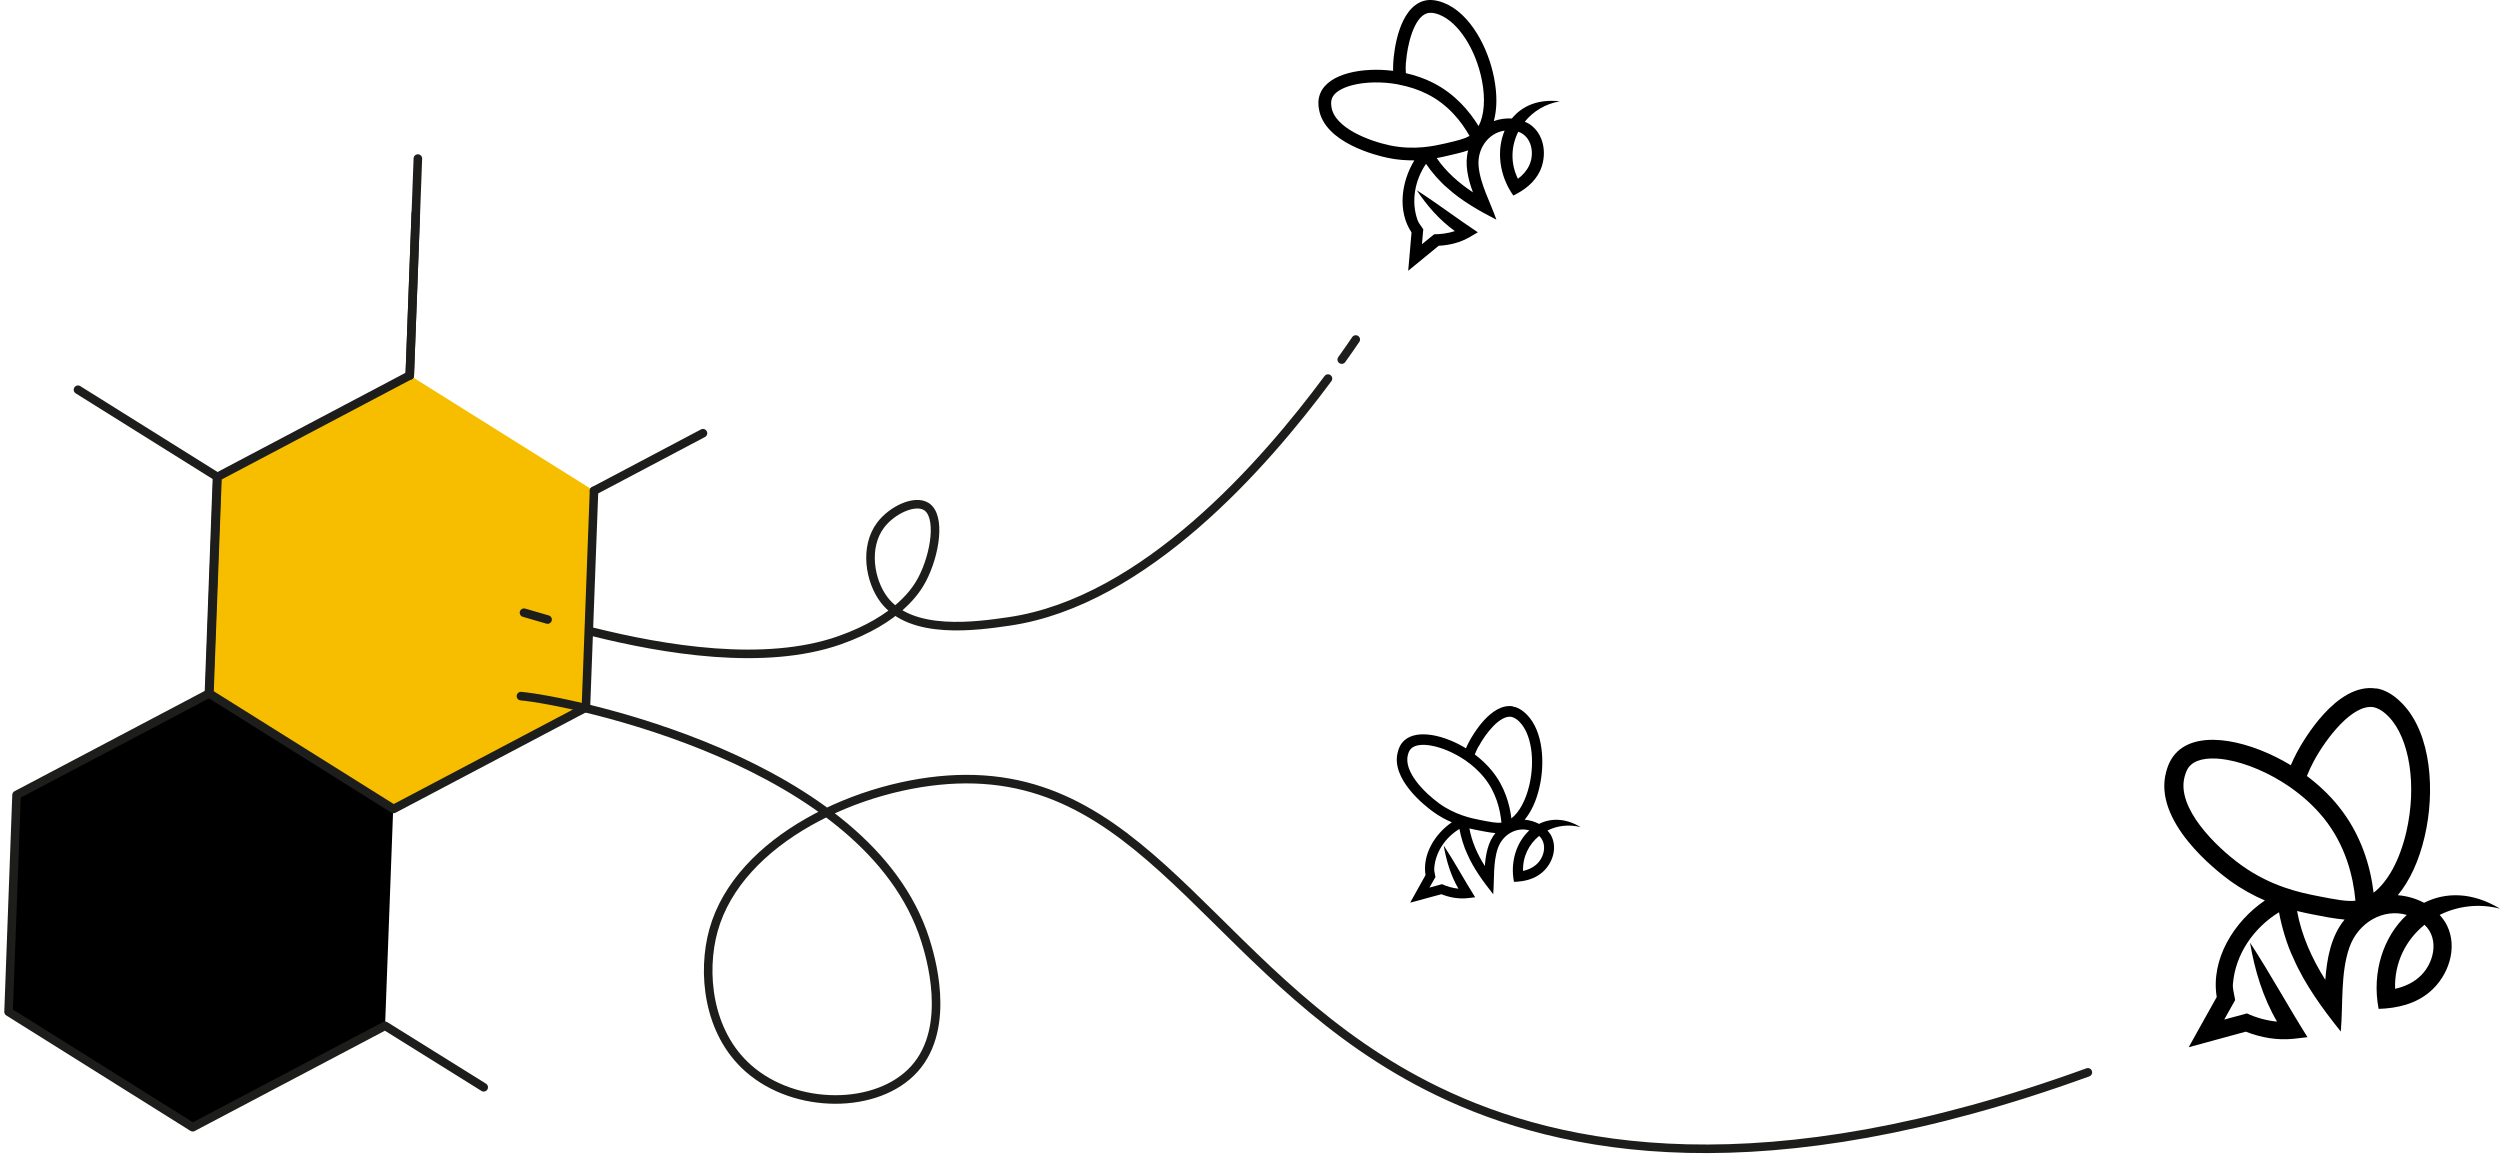
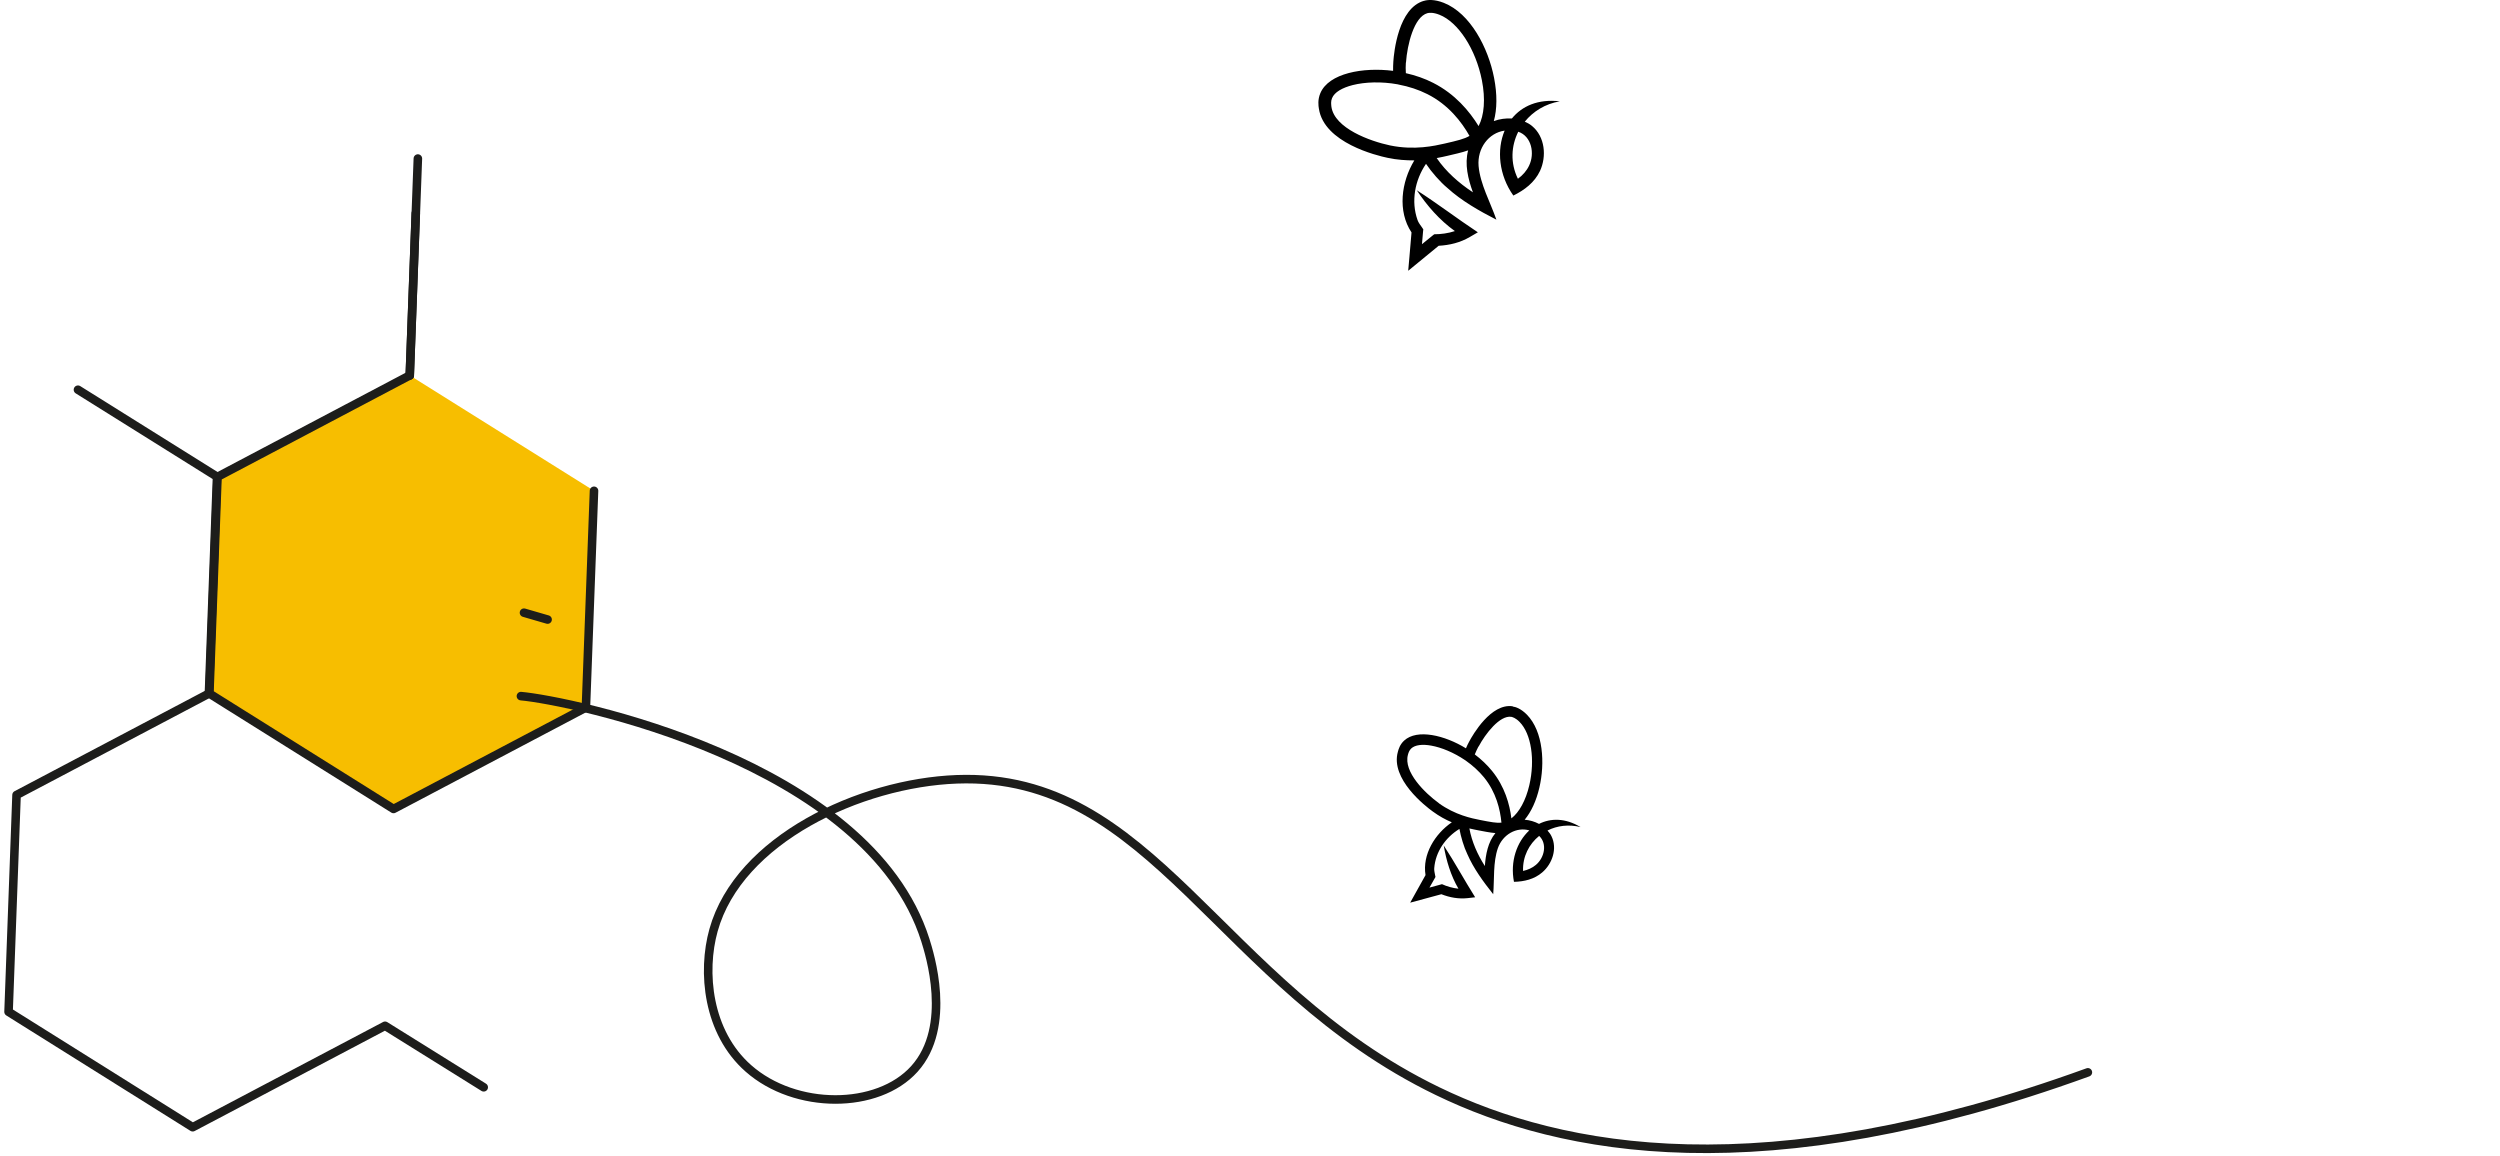
<svg xmlns="http://www.w3.org/2000/svg" width="292" height="135" viewBox="0 0 292 135" fill="none">
  <g style="mix-blend-mode:multiply">
    <g style="mix-blend-mode:multiply">
-       <path d="M1.933 92.854L1 118.181L22.507 131.66L44.976 119.812L45.923 94.485L24.401 81.006L1.933 92.854Z" fill="black" />
      <path d="M47.86 43.846L25.406 55.694L24.459 81.007L45.966 94.486L68.434 82.638L69.381 57.325" fill="#F7BE00" />
      <path d="M47.86 43.846L25.406 55.694L24.459 81.007L45.966 94.486L68.434 82.638L69.381 57.325" stroke="#1D1D1B" stroke-linecap="round" stroke-linejoin="round" />
      <path d="M47.86 43.846L48.807 18.519" stroke="#1D1D1B" stroke-linecap="round" stroke-linejoin="round" />
      <path d="M48.562 24.901L47.859 43.846" stroke="#1D1D1B" stroke-linecap="round" stroke-linejoin="round" />
-       <path d="M69.381 57.325L82.107 50.6" stroke="#1D1D1B" stroke-linecap="round" stroke-linejoin="round" />
      <path d="M24.401 81.006L25.348 55.68L9.107 45.52" stroke="#1D1D1B" stroke-linecap="round" stroke-linejoin="round" />
      <path d="M24.401 81.006L1.933 92.854L1 118.181L22.507 131.66L44.976 119.812L56.497 126.995" stroke="#1D1D1B" stroke-linecap="round" stroke-linejoin="round" />
    </g>
    <path d="M61.203 71.563C61.921 71.777 62.853 72.049 63.958 72.364" stroke="#1D1D1B" stroke-linecap="round" stroke-linejoin="round" />
-     <path d="M69.267 73.809C77.488 75.855 89.267 77.873 98.062 74.782C104.949 72.35 107.058 68.901 107.704 67.671C109.254 64.709 109.914 60.273 108.206 59.171C106.872 58.312 104.189 59.557 102.855 61.332C100.918 63.907 101.592 67.856 103.256 70.046C106.442 74.253 114.132 73.122 117.877 72.579C133.731 70.26 147.734 54.163 155.109 44.218" stroke="#1D1D1B" stroke-linecap="round" stroke-linejoin="round" />
-     <path d="M156.716 42C157.333 41.142 157.878 40.355 158.352 39.654" stroke="#1D1D1B" stroke-linecap="round" stroke-linejoin="round" />
    <path d="M166.314 0.104C166.701 -0.025 167.519 -0.111 168.638 0.333C171.752 1.563 173.832 5.613 174.507 9.09C174.88 11.007 174.865 12.738 174.478 14.141C175.152 13.898 175.87 13.797 176.587 13.84C177.764 12.395 179.643 11.537 182.183 11.837C180.49 12.123 179.069 13.01 178.094 14.212C178.395 14.341 178.682 14.498 178.94 14.713C180.461 15.972 180.662 18.262 179.873 19.965C179.227 21.324 178.065 22.197 176.759 22.841C175.066 20.451 174.794 17.503 175.741 15.257C173.875 15.514 172.527 17.317 172.699 19.392C172.885 21.51 174.076 23.628 174.779 25.659C172.771 24.629 170.704 23.456 169.054 21.953C168.222 21.267 167.175 20.065 166.558 19.134C165.252 21.052 164.793 23.513 165.568 25.702C165.668 26.003 165.927 26.332 166.099 26.575L166.242 26.79L166.214 27.033L166.085 28.521L167.318 27.52L167.519 27.362C168.308 27.362 169.155 27.248 169.93 26.99C168.151 25.717 166.687 24.043 165.482 22.225C167.935 23.799 170.188 25.531 172.613 27.133L171.68 27.677C170.561 28.335 169.327 28.636 168.036 28.707C167.132 29.451 165.209 31.025 164.478 31.626L164.621 30.009L164.865 27.148C163.215 24.672 163.66 21.252 165.195 18.734C164.248 18.734 163.201 18.677 162.067 18.433C160.833 18.176 154.649 16.688 154.047 12.695C153.989 12.352 153.889 11.651 154.219 10.878C155.209 8.546 159.198 7.83 162.713 8.274C162.713 7.916 162.713 7.544 162.742 7.187C162.813 6.142 163.315 0.919 166.343 0.089L166.314 0.104ZM177.333 15.386C176.501 17.045 176.386 19.034 177.29 20.88C177.85 20.48 178.323 19.936 178.596 19.349C179.284 17.947 178.897 15.915 177.333 15.386ZM162.368 16.988C165.209 17.575 167.577 17.031 168.71 16.774C170.202 16.43 171.049 16.23 171.637 15.872C170.719 14.241 169.169 12.223 166.716 10.993C165.697 10.478 164.564 10.106 163.358 9.877L163.244 9.848C161.335 9.505 159.442 9.576 158.007 9.934C156.773 10.249 155.869 10.764 155.582 11.465C155.424 11.837 155.482 12.209 155.51 12.481C155.883 14.985 160.001 16.487 162.368 16.988ZM172.039 22.468C171.465 20.895 171.049 19.177 171.479 17.561C171.121 17.689 170.719 17.804 170.245 17.918C169.887 18.004 169.485 18.104 169.04 18.204C168.71 18.276 168.308 18.376 167.806 18.462C168.897 20.065 170.403 21.381 172.024 22.454L172.039 22.468ZM164.205 7.301C164.176 7.716 164.176 8.131 164.205 8.546C165.338 8.803 166.415 9.176 167.39 9.676C169.958 10.978 171.637 12.996 172.699 14.727C173.359 13.482 173.517 11.565 173.086 9.376C172.369 5.741 170.331 2.593 168.122 1.721C167.361 1.42 166.902 1.492 166.73 1.535C165.152 1.964 164.363 5.226 164.219 7.301H164.205Z" fill="black" />
-     <path d="M277.538 80.406C278.154 80.477 279.302 80.849 280.565 82.151C284.051 85.728 284.41 92.54 283.205 97.691C282.545 100.538 281.454 102.885 280.063 104.559C281.124 104.645 282.186 104.945 283.133 105.446C285.63 104.187 288.729 104.158 292 106.133C289.504 105.489 287.021 105.832 284.955 106.863C285.285 107.235 285.572 107.621 285.802 108.079C287.107 110.726 285.974 113.974 283.836 115.82C282.129 117.28 279.991 117.766 277.824 117.838C276.992 113.531 278.413 109.352 281.11 106.863C278.413 106.076 275.457 107.693 274.41 110.655C273.362 113.659 273.678 117.28 273.405 120.485C271.296 117.852 269.202 114.99 267.867 111.914C267.15 110.469 266.475 108.179 266.189 106.548C263.233 108.365 261.095 111.442 260.808 114.904C260.751 115.377 260.923 115.992 260.995 116.435L261.066 116.807L260.88 117.137L259.789 119.083L262.085 118.467L262.444 118.367C263.52 118.868 264.739 119.211 265.959 119.326C264.309 116.507 263.348 113.316 262.802 110.097C265.184 113.745 267.207 117.48 269.517 121.143L267.91 121.329C265.973 121.529 264.108 121.2 262.3 120.499C260.607 120.957 257.02 121.944 255.643 122.316L256.819 120.199L258.914 116.45C258.197 112.057 260.894 107.664 264.539 105.174C263.233 104.616 261.856 103.872 260.449 102.856C258.929 101.754 251.396 95.945 253.017 90.121C253.161 89.621 253.448 88.59 254.366 87.746C257.149 85.185 263.032 86.63 267.566 89.377C267.781 88.876 268.011 88.39 268.269 87.903C269.001 86.53 272.903 79.69 277.538 80.42V80.406ZM283.191 108.007C281.024 109.753 279.647 112.415 279.747 115.491C280.751 115.276 281.741 114.833 282.473 114.203C284.281 112.701 284.984 109.696 283.191 108.022V108.007ZM261.769 101.039C265.285 103.586 268.843 104.287 270.565 104.631C272.803 105.074 274.094 105.317 275.113 105.203C274.869 102.413 273.979 98.721 271.382 95.516C270.306 94.199 269.001 92.997 267.48 91.939L267.336 91.838C264.94 90.207 262.315 89.134 260.134 88.748C258.269 88.418 256.705 88.59 255.887 89.349C255.428 89.763 255.284 90.307 255.169 90.694C254.151 94.342 258.828 98.921 261.769 101.039ZM271.598 114.432C271.784 111.942 272.258 109.338 273.85 107.406C273.276 107.364 272.659 107.263 271.942 107.149C271.397 107.049 270.794 106.934 270.134 106.806C269.646 106.705 269.029 106.591 268.298 106.405C268.814 109.252 270.034 111.971 271.598 114.446V114.432ZM270.235 88.934C269.948 89.477 269.675 90.05 269.445 90.636C270.837 91.681 272.071 92.854 273.104 94.128C275.816 97.476 276.878 101.254 277.236 104.273C278.915 102.971 280.292 100.452 281.053 97.19C282.315 91.781 281.454 86.229 278.987 83.697C278.14 82.824 277.466 82.652 277.208 82.595C274.783 82.223 271.712 86.186 270.235 88.934Z" fill="black" />
    <path d="M176.688 82.523C177.032 82.566 177.649 82.766 178.352 83.482C180.261 85.442 180.461 89.163 179.801 91.981C179.443 93.541 178.84 94.829 178.08 95.745C178.668 95.788 179.242 95.959 179.758 96.231C181.121 95.544 182.829 95.53 184.608 96.603C183.245 96.26 181.882 96.431 180.748 97.004C180.921 97.204 181.093 97.419 181.208 97.662C181.925 99.107 181.308 100.896 180.131 101.898C179.199 102.699 178.022 102.971 176.831 102.999C176.372 100.638 177.147 98.349 178.625 96.99C177.147 96.56 175.526 97.448 174.952 99.064C174.378 100.71 174.55 102.699 174.407 104.445C173.259 102.999 172.111 101.44 171.379 99.751C170.992 98.964 170.619 97.705 170.461 96.818C168.84 97.805 167.663 99.494 167.52 101.397C167.491 101.654 167.577 101.983 167.62 102.227L167.663 102.427L167.563 102.613L166.96 103.672L168.223 103.328L168.424 103.271C169.012 103.543 169.686 103.729 170.346 103.801C169.442 102.255 168.926 100.51 168.625 98.75C169.93 100.739 171.035 102.799 172.298 104.802L171.422 104.902C170.361 105.017 169.342 104.831 168.352 104.445C167.434 104.702 165.468 105.232 164.708 105.432L165.353 104.273L166.501 102.212C166.114 99.808 167.592 97.404 169.572 96.045C168.854 95.745 168.094 95.33 167.333 94.772C166.501 94.171 162.369 90.98 163.273 87.803C163.345 87.531 163.502 86.959 164.005 86.501C165.525 85.099 168.754 85.886 171.222 87.403C171.336 87.131 171.465 86.859 171.609 86.601C172.011 85.843 174.148 82.108 176.688 82.495V82.523ZM179.773 97.633C178.596 98.592 177.836 100.037 177.893 101.726C178.438 101.611 178.984 101.368 179.385 101.025C180.375 100.209 180.763 98.564 179.773 97.633ZM168.051 93.813C169.973 95.201 171.925 95.587 172.871 95.773C174.105 96.017 174.794 96.145 175.368 96.088C175.225 94.557 174.751 92.54 173.331 90.794C172.742 90.078 172.025 89.42 171.193 88.834L171.107 88.776C169.787 87.889 168.366 87.302 167.161 87.088C166.142 86.902 165.282 87.002 164.837 87.417C164.593 87.646 164.507 87.932 164.449 88.147C163.89 90.15 166.458 92.654 168.065 93.813H168.051ZM173.431 101.153C173.531 99.794 173.79 98.363 174.665 97.304C174.349 97.276 174.005 97.233 173.618 97.161C173.316 97.104 172.986 97.047 172.628 96.975C172.355 96.918 172.025 96.861 171.623 96.761C171.91 98.32 172.57 99.808 173.431 101.153ZM172.685 87.188C172.527 87.488 172.384 87.803 172.255 88.118C173.015 88.69 173.689 89.334 174.263 90.035C175.755 91.867 176.329 93.942 176.53 95.587C177.448 94.872 178.209 93.498 178.625 91.71C179.314 88.748 178.854 85.714 177.491 84.326C177.032 83.854 176.659 83.754 176.516 83.725C175.181 83.525 173.503 85.686 172.699 87.202L172.685 87.188Z" fill="black" />
    <path d="M60.845 81.307C66.34 81.793 101.434 88.833 108.077 109.796C108.565 111.356 111.277 119.884 106.8 124.849C102.51 129.614 92.897 129.628 87.417 124.792C82.624 120.571 81.979 113.516 83.342 108.637C86.297 98.048 100.444 91.452 111.75 91.023C134.75 90.164 142.196 114.99 167.893 127.439C182.484 134.508 205.943 139.015 243.864 125.25" stroke="#1D1D1B" stroke-linecap="round" stroke-linejoin="round" />
  </g>
</svg>